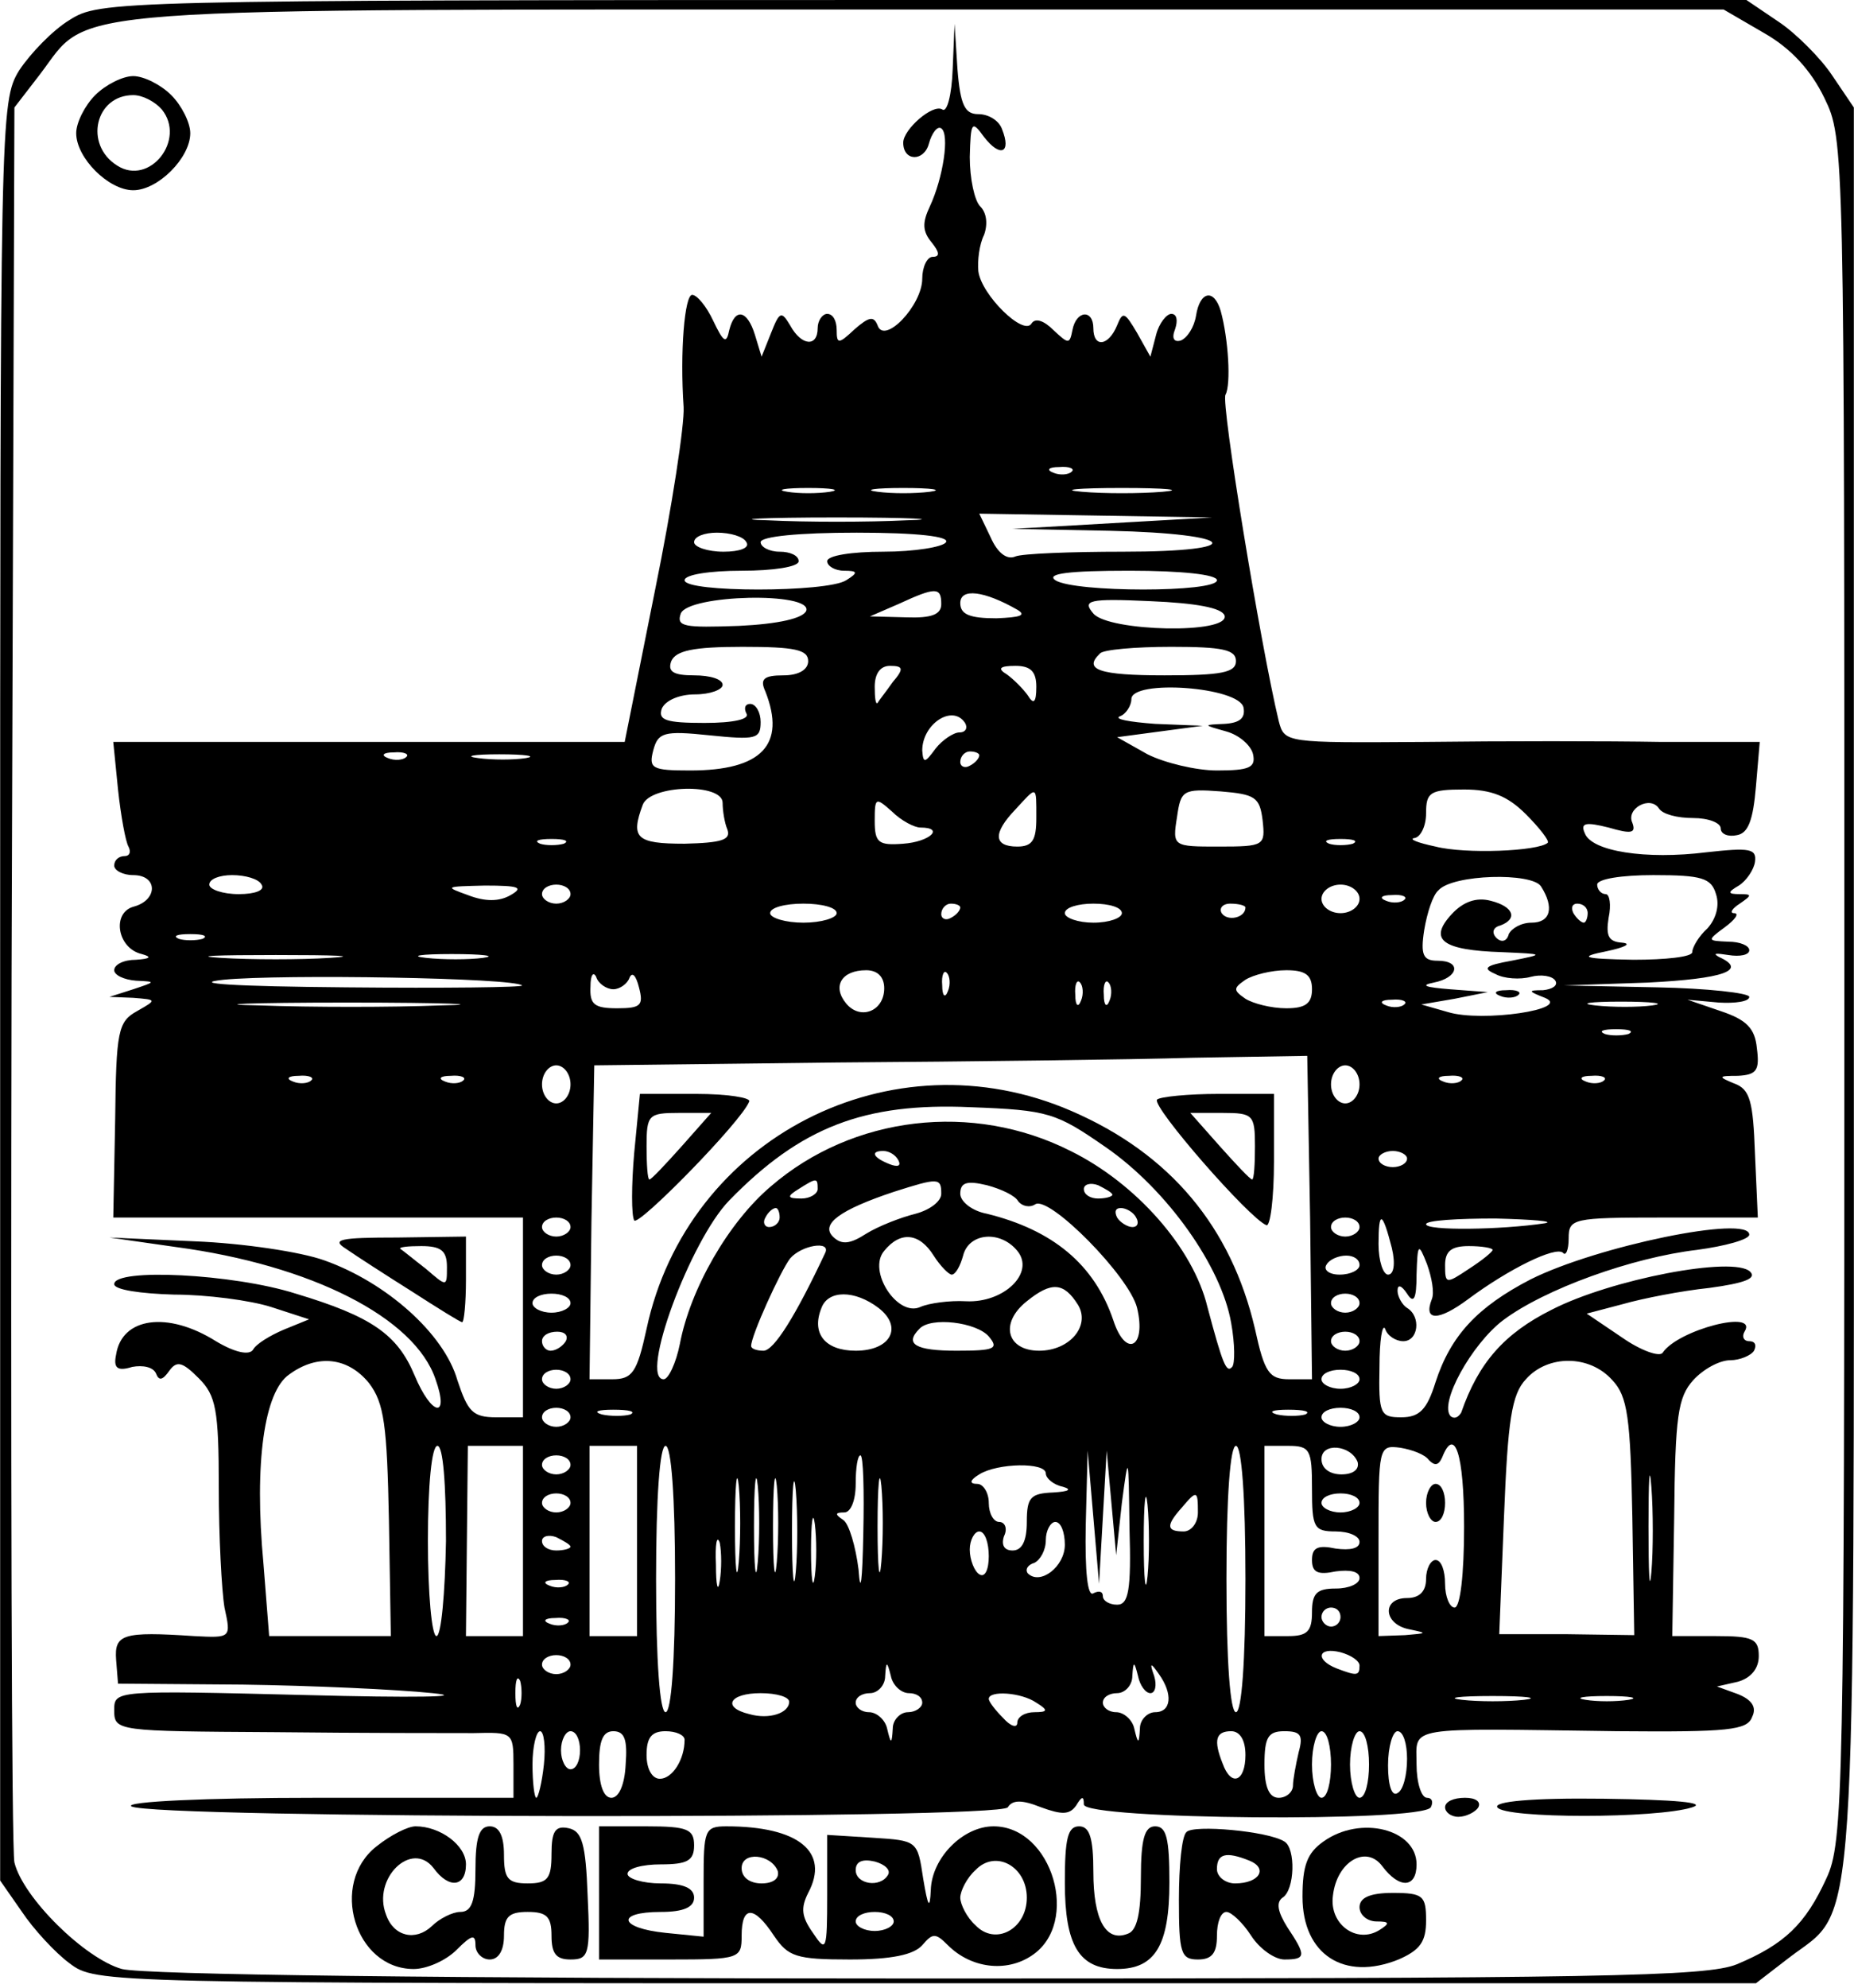
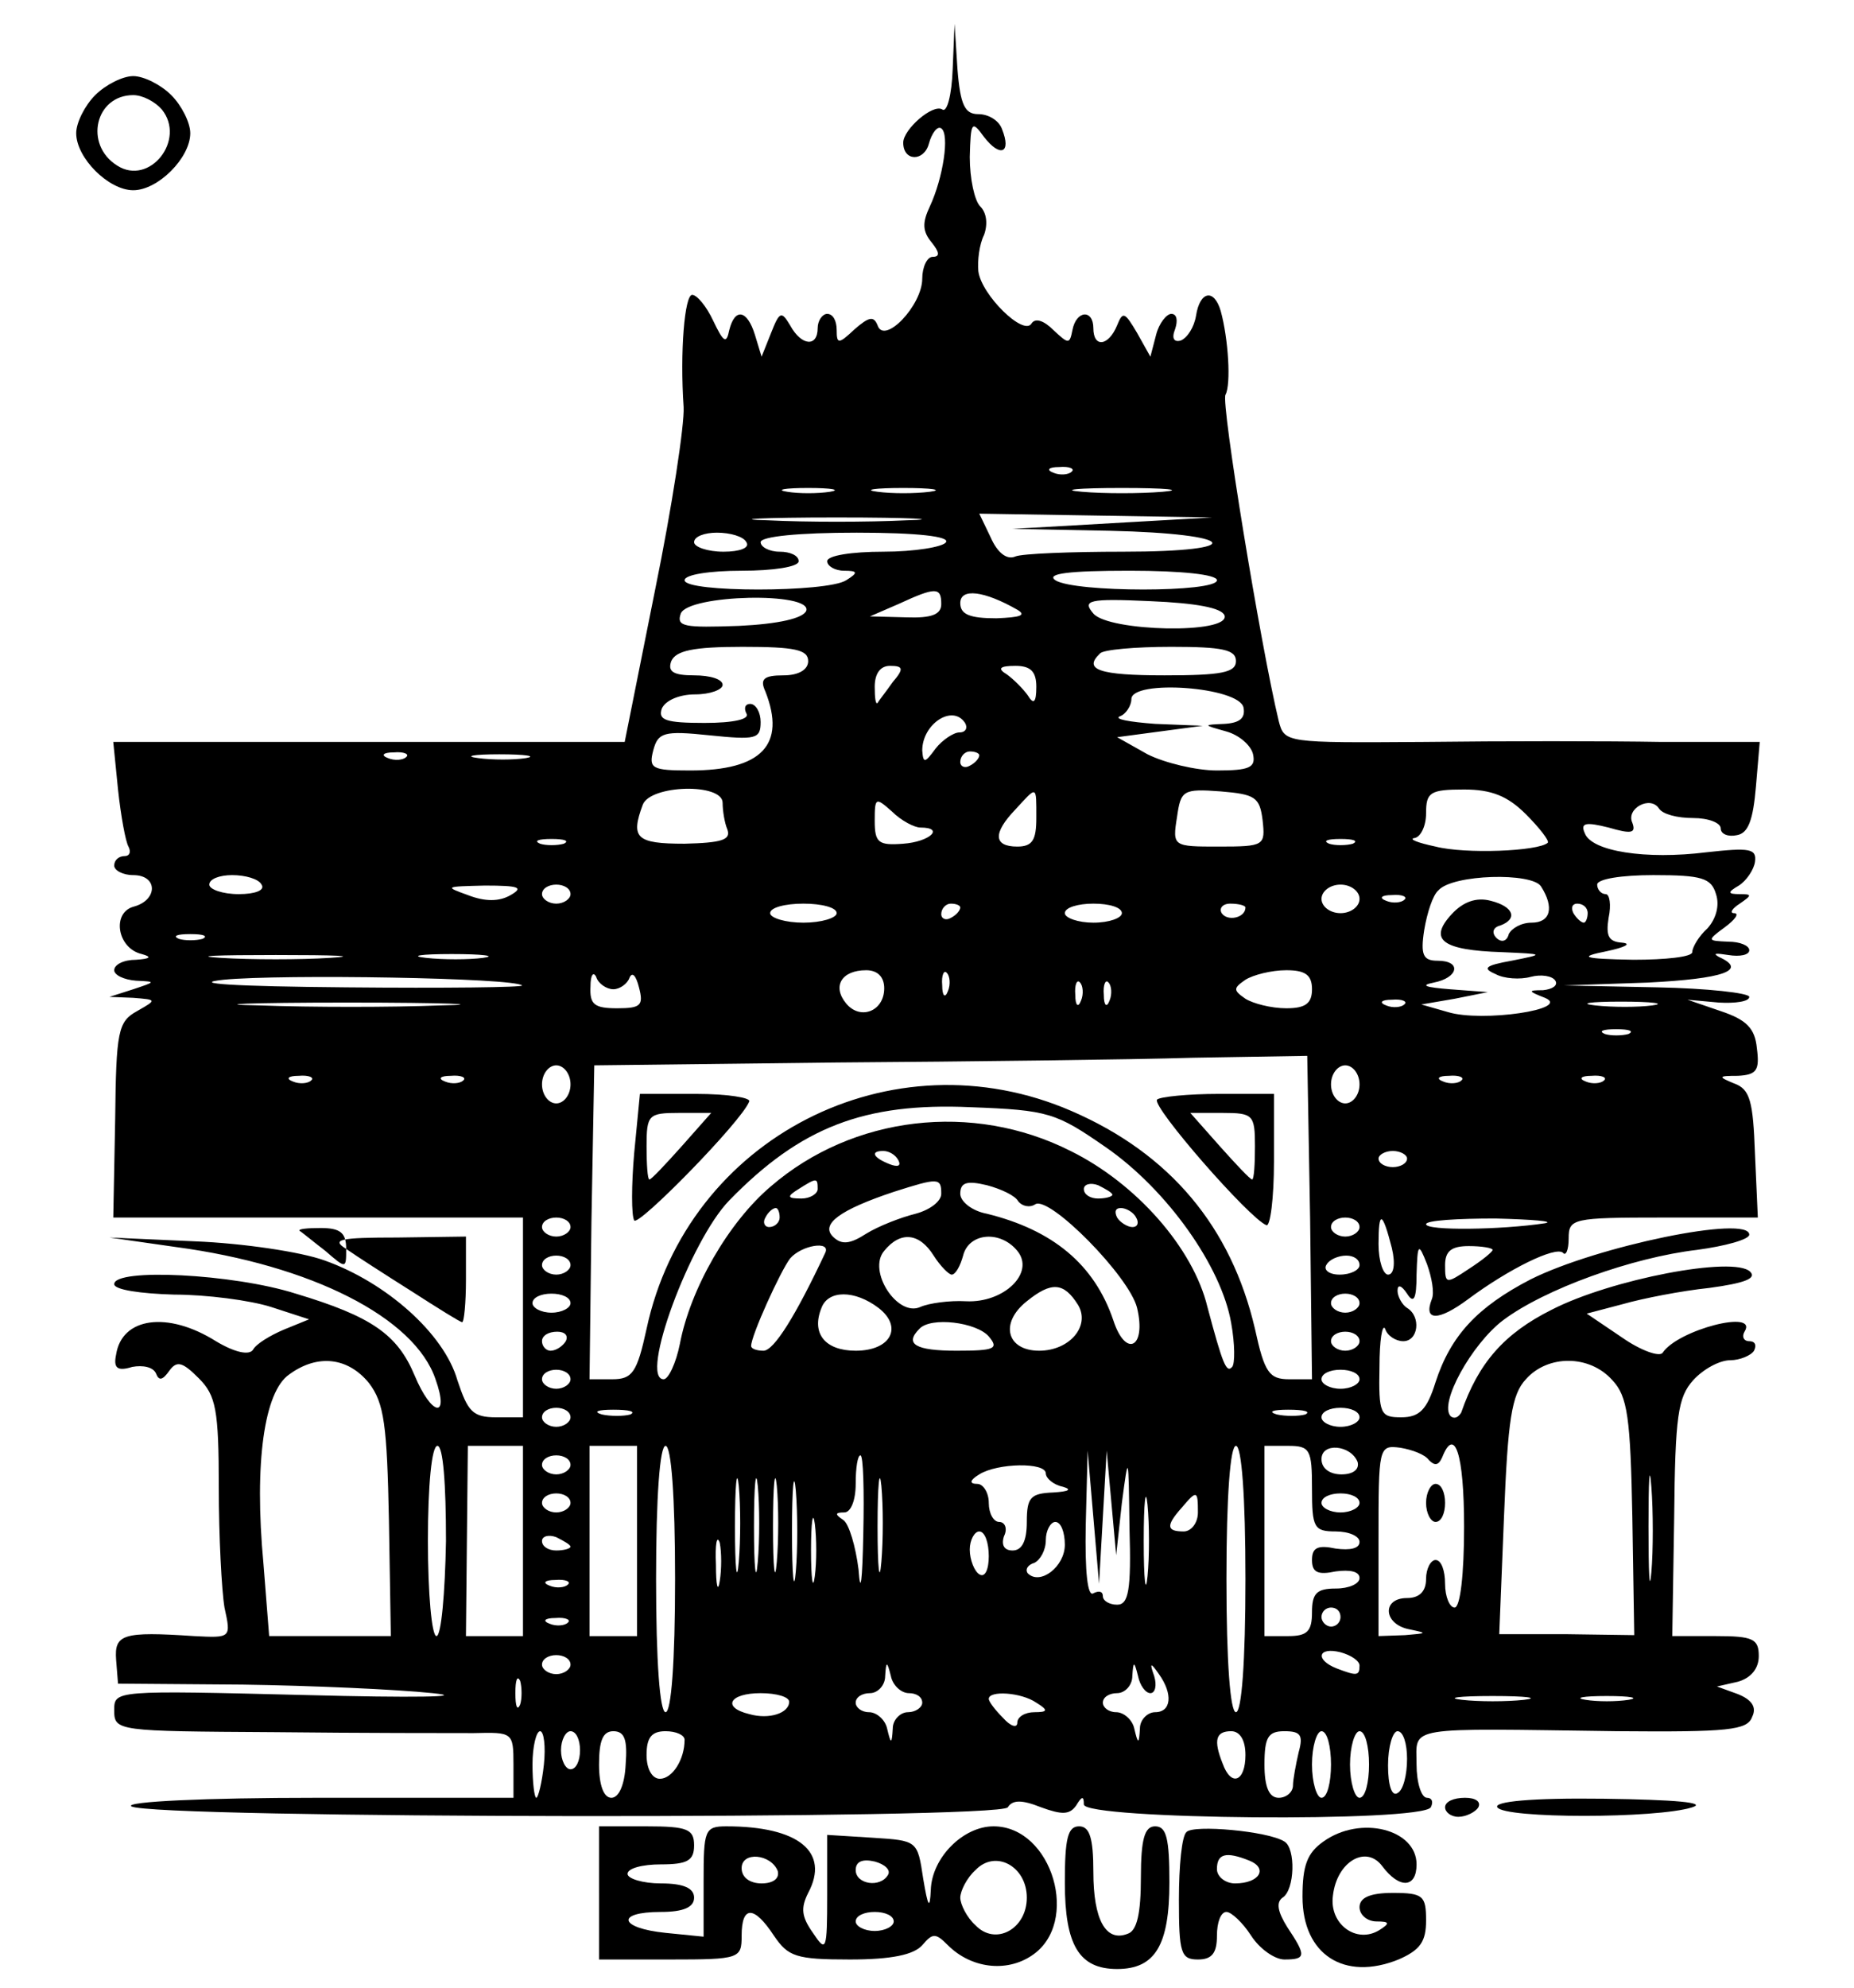
<svg xmlns="http://www.w3.org/2000/svg" version="1.0" width="54.930mm" height="58.864mm" viewBox="0 0 195 209" preserveAspectRatio="xMidYMid meet">
  <g transform="translate(0,209) scale(0.1,-0.1)" fill="#000000" stroke="none">
-     <path d="M73 2069 c-18 -11 -41 -35 -53 -53 -20 -33 -20 -46 -20 -968 l0 -935 23 -33 c12 -18 35 -43 50 -54 28 -21 31 -21 901 -21 l873 0 35 27 c72 55 68 -8 68 1021 l0 924 -23 34 c-12 18 -38 44 -56 56 l-34 23 -866 0 c-857 0 -866 -1 -898 -21z m1783 -14 c28 -16 49 -39 63 -68 21 -43 21 -50 21 -938 0 -846 -1 -896 -19 -934 -22 -48 -44 -69 -94 -90 -32 -13 -140 -15 -849 -15 -519 0 -826 4 -850 10 -39 11 -104 75 -113 112 -3 13 -4 433 -3 934 l3 911 27 35 c55 72 -1 68 932 68 l839 0 43 -25z" />
    <path d="M1002 2017 c-1 -27 -6 -46 -11 -42 -10 6 -41 -21 -41 -35 0 -20 22 -20 27 -1 3 11 9 19 13 16 9 -6 2 -52 -12 -82 -8 -17 -8 -26 2 -38 8 -10 9 -15 1 -15 -6 0 -11 -11 -11 -23 0 -28 -40 -70 -47 -49 -4 10 -9 9 -24 -4 -17 -16 -19 -16 -19 -1 0 10 -4 17 -10 17 -5 0 -10 -7 -10 -15 0 -20 -17 -19 -29 3 -9 15 -11 15 -20 -8 l-10 -25 -7 23 c-8 26 -21 29 -27 5 -3 -15 -6 -13 -17 10 -7 15 -17 27 -22 27 -8 0 -13 -60 -9 -118 1 -18 -12 -104 -30 -192 l-32 -160 -269 0 -269 0 5 -50 c3 -28 8 -55 11 -60 3 -6 1 -10 -4 -10 -6 0 -11 -4 -11 -10 0 -5 9 -10 20 -10 26 0 26 -26 1 -33 -24 -6 -18 -44 8 -50 11 -3 9 -5 -6 -6 -13 0 -23 -5 -23 -11 0 -5 10 -10 23 -11 21 -1 21 -1 -3 -9 l-25 -8 25 -1 c25 -2 25 -2 4 -14 -20 -11 -22 -21 -23 -114 l-2 -103 215 0 216 0 0 -105 0 -105 -28 0 c-25 0 -30 6 -41 39 -14 49 -75 103 -140 126 -25 9 -86 18 -136 20 l-90 4 70 -10 c142 -19 251 -74 273 -139 15 -42 -4 -39 -22 4 -18 43 -45 62 -125 86 -66 21 -191 27 -191 10 0 -6 28 -10 63 -11 34 0 80 -6 102 -13 l40 -13 -27 -11 c-14 -6 -29 -15 -32 -21 -4 -6 -19 -3 -39 9 -51 32 -99 25 -105 -14 -3 -14 1 -18 17 -13 11 2 22 0 25 -7 3 -8 7 -7 14 3 8 11 14 9 31 -8 18 -18 21 -33 21 -115 0 -51 3 -108 6 -126 7 -32 7 -32 -32 -30 -75 5 -84 2 -82 -25 l2 -25 131 -1 c71 -1 162 -5 200 -9 39 -4 -21 -5 -133 -2 -202 5 -202 5 -202 -16 0 -22 3 -22 168 -23 92 -1 186 -1 210 -1 41 1 42 1 42 -33 l0 -35 -207 0 c-117 0 -202 -4 -195 -9 21 -13 914 -14 922 -1 5 8 15 8 35 0 22 -8 30 -8 37 2 6 10 8 10 8 1 0 -16 355 -19 365 -3 3 6 1 10 -4 10 -6 0 -11 16 -11 35 0 41 -15 38 211 35 117 -1 137 1 142 15 5 10 0 18 -15 24 l-22 8 22 5 c14 4 22 14 22 27 0 18 -6 21 -45 21 l-46 0 2 124 c1 108 4 127 20 145 11 12 28 21 39 21 10 0 22 5 25 10 3 6 1 10 -5 10 -6 0 -8 5 -5 10 15 24 -70 2 -86 -22 -3 -5 -23 2 -43 16 l-37 25 38 10 c21 6 62 14 91 17 37 5 50 10 43 17 -17 17 -147 -8 -209 -40 -50 -25 -77 -56 -95 -108 -3 -5 -7 -7 -11 -4 -13 13 22 76 55 101 44 33 136 66 204 74 30 4 55 11 55 16 0 21 -160 -12 -230 -47 -56 -29 -84 -59 -100 -108 -9 -29 -17 -37 -36 -37 -22 0 -24 3 -23 53 0 28 3 46 6 40 2 -7 11 -13 19 -13 16 0 19 26 4 35 -5 3 -10 12 -10 18 0 7 4 6 10 -3 7 -11 10 -6 10 20 1 33 2 34 11 11 5 -14 8 -30 5 -37 -9 -23 7 -23 38 0 43 32 92 56 100 49 3 -4 6 3 6 15 0 21 4 22 99 22 l100 0 -3 67 c-2 55 -5 68 -22 74 -17 7 -17 8 4 8 20 1 23 6 20 29 -2 21 -11 30 -38 39 l-35 12 33 -3 c17 -1 32 1 32 6 0 4 -44 9 -97 10 l-98 2 88 3 c80 4 106 13 75 27 -7 4 -3 4 10 2 12 -2 22 0 22 5 0 5 -10 9 -22 9 -22 1 -23 1 -4 15 11 8 16 15 10 15 -5 0 -2 5 6 10 13 9 13 10 0 10 -13 0 -13 2 -1 9 8 5 16 17 17 25 2 14 -6 15 -51 10 -64 -8 -121 1 -128 20 -5 11 1 12 25 6 24 -7 29 -6 25 5 -7 15 19 29 28 15 4 -6 19 -10 36 -10 16 0 29 -5 29 -11 0 -6 8 -9 17 -7 12 2 17 16 20 51 l4 47 -103 0 c-57 1 -169 1 -250 0 -146 -1 -147 -1 -153 22 -19 79 -61 335 -56 343 6 11 3 59 -5 88 -7 24 -22 21 -26 -5 -2 -12 -9 -23 -16 -26 -7 -2 -10 2 -6 12 3 9 2 16 -4 16 -5 0 -13 -10 -16 -22 l-6 -23 -14 25 c-13 22 -15 23 -21 8 -9 -22 -25 -24 -25 -3 0 20 -18 19 -22 -2 -3 -15 -4 -15 -20 0 -10 10 -19 13 -23 7 -8 -14 -53 30 -56 55 -1 11 1 28 6 38 4 11 3 23 -4 30 -6 6 -11 29 -11 52 1 37 2 39 15 21 17 -22 29 -17 19 8 -3 9 -14 16 -25 16 -14 0 -19 9 -22 48 l-3 47 -2 -48z m125 -423 c-3 -3 -12 -4 -19 -1 -8 3 -5 6 6 6 11 1 17 -2 13 -5z m-254 -21 c-13 -2 -33 -2 -45 0 -13 2 -3 4 22 4 25 0 35 -2 23 -4z m105 0 c-16 -2 -40 -2 -55 0 -16 2 -3 4 27 4 30 0 43 -2 28 -4z m245 0 c-24 -2 -62 -2 -85 0 -24 2 -5 4 42 4 47 0 66 -2 43 -4z m-270 -30 c-40 -2 -106 -2 -145 0 -40 1 -8 3 72 3 80 0 112 -2 73 -3z m217 -3 l-105 -6 102 -2 c135 -3 148 -22 14 -22 -54 0 -106 -2 -113 -5 -9 -4 -19 4 -26 20 l-12 25 123 -2 122 -2 -105 -6z m-385 -20 c4 -6 -7 -10 -24 -10 -17 0 -31 5 -31 10 0 6 11 10 24 10 14 0 28 -4 31 -10z m210 0 c-3 -5 -33 -10 -66 -10 -33 0 -59 -4 -59 -10 0 -5 8 -10 18 -10 14 0 15 -2 2 -10 -20 -13 -170 -13 -170 0 0 6 27 10 60 10 33 0 60 4 60 10 0 6 -9 10 -20 10 -11 0 -20 5 -20 10 0 6 40 10 101 10 64 0 98 -4 94 -10z m285 -40 c0 -13 -150 -13 -170 0 -10 7 14 10 78 10 55 0 92 -4 92 -10z m-290 -25 c0 -11 -10 -15 -37 -14 l-38 1 30 13 c39 18 45 18 45 0z m80 -6 c10 -6 3 -8 -22 -9 -28 0 -38 4 -38 16 0 16 25 13 60 -7z m-222 -1 c-3 -8 -29 -14 -71 -16 -57 -2 -66 -1 -61 13 8 20 138 23 132 3z m440 -5 c6 -20 -122 -17 -138 2 -12 14 -5 16 60 13 48 -2 75 -7 78 -15z m-438 -48 c0 -9 -10 -15 -26 -15 -21 0 -25 -4 -19 -17 22 -56 -4 -83 -79 -83 -40 0 -44 2 -39 21 5 19 11 21 59 16 49 -5 54 -4 54 14 0 10 -5 19 -11 19 -5 0 -7 -4 -4 -10 4 -6 -13 -10 -44 -10 -41 0 -49 3 -45 15 4 9 19 15 35 15 16 0 29 5 29 10 0 6 -13 10 -30 10 -22 0 -28 4 -24 15 5 11 23 15 75 15 55 0 69 -3 69 -15z m450 0 c0 -12 -15 -15 -75 -15 -69 0 -86 6 -68 23 3 4 37 7 75 7 54 0 68 -3 68 -15z m-361 -22 c-7 -10 -15 -20 -16 -22 -2 -2 -3 5 -3 17 0 14 6 22 16 22 14 0 15 -3 3 -17z m151 -5 c0 -17 -3 -19 -9 -9 -5 7 -15 17 -22 22 -10 6 -8 9 9 9 16 0 22 -6 22 -22z m218 -22 c2 -11 -4 -16 -20 -17 -23 -1 -23 -1 2 -8 14 -4 26 -15 28 -24 3 -14 -4 -17 -38 -17 -22 0 -55 8 -73 17 l-32 18 45 6 45 6 -50 2 c-27 2 -44 5 -37 8 6 2 12 11 12 18 0 21 114 13 118 -9z m-293 -16 c3 -5 1 -10 -6 -10 -6 0 -18 -8 -25 -17 -11 -15 -13 -16 -14 -2 0 28 32 49 45 29z m-588 -36 c-3 -3 -12 -4 -19 -1 -8 3 -5 6 6 6 11 1 17 -2 13 -5z m126 -1 c-13 -2 -35 -2 -50 0 -16 2 -5 4 22 4 28 0 40 -2 28 -4z m477 3 c0 -3 -4 -8 -10 -11 -5 -3 -10 -1 -10 4 0 6 5 11 10 11 6 0 10 -2 10 -4z m-270 -50 c0 -8 2 -21 5 -28 4 -11 -6 -14 -45 -15 -51 0 -57 6 -44 41 8 21 84 23 84 2z m330 -16 c0 -23 -4 -30 -20 -30 -25 0 -26 14 -2 39 23 25 22 26 22 -9z m238 -2 c3 -27 2 -28 -46 -28 -48 0 -49 0 -44 31 4 28 6 30 46 27 36 -3 41 -6 44 -30z m277 6 c14 -14 25 -28 23 -30 -10 -9 -87 -12 -118 -4 -19 4 -29 8 -22 9 6 1 12 12 12 26 0 22 4 25 40 25 29 0 46 -7 65 -26z m-637 -14 c26 0 10 -15 -18 -17 -26 -2 -30 1 -30 24 0 25 1 25 18 10 10 -10 24 -17 30 -17z m-375 -17 c-7 -2 -19 -2 -25 0 -7 3 -2 5 12 5 14 0 19 -2 13 -5z m830 0 c-7 -2 -19 -2 -25 0 -7 3 -2 5 12 5 14 0 19 -2 13 -5z m-1148 -43 c4 -6 -7 -10 -24 -10 -17 0 -31 5 -31 10 0 6 11 10 24 10 14 0 28 -4 31 -10z m1346 -2 c14 -22 10 -38 -10 -38 -11 0 -21 -6 -24 -12 -2 -8 -8 -9 -13 -4 -5 5 -4 11 4 13 19 7 14 20 -10 26 -15 4 -29 -1 -41 -14 -25 -27 -10 -38 53 -40 45 -2 45 -2 10 -9 -28 -5 -31 -8 -17 -14 9 -5 26 -6 37 -3 11 3 23 1 26 -4 3 -5 -3 -9 -13 -10 -16 0 -16 -1 2 -8 29 -12 -66 -26 -102 -15 l-28 8 35 6 35 7 -40 3 c-25 2 -32 4 -17 7 26 5 30 23 4 23 -15 0 -18 6 -14 32 3 18 9 37 15 42 15 17 99 19 108 4z m184 -8 c4 -12 0 -26 -9 -36 -9 -8 -16 -20 -16 -25 0 -5 -28 -8 -62 -8 -54 1 -58 3 -28 9 19 4 27 8 16 9 -14 1 -17 7 -14 26 3 14 1 25 -3 25 -5 0 -9 5 -9 10 0 6 26 10 59 10 51 0 61 -3 66 -20z m-1268 -1 c-12 -7 -27 -7 -45 0 -25 9 -24 9 18 10 36 0 41 -2 27 -10z m63 1 c0 -5 -7 -10 -15 -10 -8 0 -15 5 -15 10 0 6 7 10 15 10 8 0 15 -4 15 -10z m830 -5 c0 -8 -9 -15 -20 -15 -11 0 -20 7 -20 15 0 8 9 15 20 15 11 0 20 -7 20 -15z m47 -1 c-3 -3 -12 -4 -19 -1 -8 3 -5 6 6 6 11 1 17 -2 13 -5z m-597 -14 c0 -5 -16 -10 -35 -10 -19 0 -35 5 -35 10 0 6 16 10 35 10 19 0 35 -4 35 -10z m130 6 c0 -3 -4 -8 -10 -11 -5 -3 -10 -1 -10 4 0 6 5 11 10 11 6 0 10 -2 10 -4z m170 -6 c0 -5 -13 -10 -30 -10 -16 0 -30 5 -30 10 0 6 14 10 30 10 17 0 30 -4 30 -10z m130 6 c0 -11 -19 -15 -25 -6 -3 5 1 10 9 10 9 0 16 -2 16 -4z m360 -6 c0 -5 -2 -10 -4 -10 -3 0 -8 5 -11 10 -3 6 -1 10 4 10 6 0 11 -4 11 -10z m-1457 -27 c-7 -2 -19 -2 -25 0 -7 3 -2 5 12 5 14 0 19 -2 13 -5z m134 -20 c-31 -2 -83 -2 -115 0 -31 2 -5 3 58 3 63 0 89 -1 57 -3z m161 0 c-15 -2 -42 -2 -60 0 -18 2 -6 4 27 4 33 0 48 -2 33 -4z m41 -29 c2 -2 -81 -3 -185 -2 -118 1 -166 4 -129 8 62 6 306 2 314 -6z m96 -4 c7 0 15 6 17 12 3 7 7 2 10 -10 5 -19 2 -22 -23 -22 -24 0 -29 4 -28 23 0 12 3 16 6 10 2 -7 11 -13 18 -13z m285 1 c0 -24 -25 -34 -40 -16 -15 18 -5 35 21 35 12 0 19 -7 19 -19z m67 -3 c-3 -8 -6 -5 -6 6 -1 11 2 17 5 13 3 -3 4 -12 1 -19z m383 2 c0 -15 -7 -20 -27 -20 -16 0 -35 5 -43 10 -13 9 -13 11 0 20 8 5 27 10 43 10 20 0 27 -5 27 -20z m-243 -12 c-3 -8 -6 -5 -6 6 -1 11 2 17 5 13 3 -3 4 -12 1 -19z m30 0 c-3 -8 -6 -5 -6 6 -1 11 2 17 5 13 3 -3 4 -12 1 -19z m-704 -5 c-51 -2 -136 -2 -190 0 -54 1 -12 3 92 3 105 0 149 -2 98 -3z m1014 1 c-3 -3 -12 -4 -19 -1 -8 3 -5 6 6 6 11 1 17 -2 13 -5z m261 -1 c-15 -2 -42 -2 -60 0 -18 2 -6 4 27 4 33 0 48 -2 33 -4z m-25 -30 c-7 -2 -19 -2 -25 0 -7 3 -2 5 12 5 14 0 19 -2 13 -5z m-335 -193 l2 -170 -24 0 c-21 0 -26 7 -36 53 -25 107 -89 184 -193 229 -189 82 -404 -28 -447 -229 -10 -46 -15 -53 -36 -53 l-24 0 2 165 3 165 255 3 c140 1 309 3 375 5 l120 2 3 -170z m-778 140 c0 -11 -7 -20 -15 -20 -8 0 -15 9 -15 20 0 11 7 20 15 20 8 0 15 -9 15 -20z m830 0 c0 -11 -7 -20 -15 -20 -8 0 -15 9 -15 20 0 11 7 20 15 20 8 0 15 -9 15 -20z m-1103 4 c-3 -3 -12 -4 -19 -1 -8 3 -5 6 6 6 11 1 17 -2 13 -5z m160 0 c-3 -3 -12 -4 -19 -1 -8 3 -5 6 6 6 11 1 17 -2 13 -5z m1050 0 c-3 -3 -12 -4 -19 -1 -8 3 -5 6 6 6 11 1 17 -2 13 -5z m150 0 c-3 -3 -12 -4 -19 -1 -8 3 -5 6 6 6 11 1 17 -2 13 -5z m-524 -70 c65 -45 122 -126 132 -185 4 -22 4 -43 1 -46 -6 -7 -10 3 -26 63 -15 62 -75 130 -144 164 -103 52 -229 37 -315 -37 -45 -38 -85 -108 -96 -166 -4 -20 -12 -37 -17 -37 -26 0 28 146 69 188 75 77 142 103 254 98 82 -3 90 -6 142 -42z m-218 -14 c3 -6 -1 -7 -9 -4 -18 7 -21 14 -7 14 6 0 13 -4 16 -10z m535 2 c0 -5 -7 -9 -15 -9 -8 0 -15 4 -15 9 0 4 7 8 15 8 8 0 15 -4 15 -8z m-620 -32 c0 -5 -8 -10 -17 -10 -15 0 -16 2 -3 10 19 12 20 12 20 0z m130 -5 c0 -8 -12 -17 -27 -21 -16 -4 -39 -13 -52 -21 -17 -11 -26 -12 -35 -3 -13 13 7 28 64 47 47 15 50 15 50 -2z m81 -8 c4 -5 12 -7 18 -3 15 9 99 -76 107 -109 10 -42 -12 -53 -25 -13 -20 59 -64 95 -133 112 -16 3 -28 13 -28 21 0 12 7 14 28 9 15 -4 30 -11 33 -17z m99 7 c0 -2 -7 -4 -15 -4 -8 0 -15 4 -15 10 0 5 7 7 15 4 8 -4 15 -8 15 -10z m-350 -24 c0 -5 -5 -10 -11 -10 -5 0 -7 5 -4 10 3 6 8 10 11 10 2 0 4 -4 4 -10z m375 0 c3 -5 2 -10 -4 -10 -5 0 -13 5 -16 10 -3 6 -2 10 4 10 5 0 13 -4 16 -10z m-595 -10 c0 -5 -7 -10 -15 -10 -8 0 -15 5 -15 10 0 6 7 10 15 10 8 0 15 -4 15 -10z m830 0 c0 -5 -7 -10 -15 -10 -8 0 -15 5 -15 10 0 6 7 10 15 10 8 0 15 -4 15 -10z m34 -22 c4 -17 2 -28 -4 -28 -5 0 -10 14 -10 32 0 36 4 35 14 -4z m161 26 c-46 -7 -125 -8 -125 -1 0 4 33 6 73 6 39 -1 63 -3 52 -5z m-643 -34 c7 -11 16 -20 19 -20 4 0 9 9 12 20 6 24 39 27 57 5 19 -23 -14 -55 -54 -53 -17 1 -39 -2 -48 -6 -24 -11 -56 38 -38 59 17 21 37 19 52 -5z m-114 3 c-31 -66 -54 -103 -65 -103 -7 0 -13 2 -13 5 0 11 31 79 41 92 12 14 43 19 37 6z m702 3 c0 -2 -11 -11 -25 -20 -24 -16 -25 -16 -25 4 0 15 7 20 25 20 14 0 25 -2 25 -4z m-970 -16 c0 -5 -7 -10 -15 -10 -8 0 -15 5 -15 10 0 6 7 10 15 10 8 0 15 -4 15 -10z m830 0 c0 -5 -9 -10 -21 -10 -11 0 -17 5 -14 10 3 6 13 10 21 10 8 0 14 -4 14 -10z m-296 -42 c13 -22 -9 -48 -41 -48 -34 0 -42 29 -13 52 26 21 39 20 54 -4z m-534 2 c0 -5 -9 -10 -20 -10 -11 0 -20 5 -20 10 0 6 9 10 20 10 11 0 20 -4 20 -10z m324 -5 c26 -20 13 -45 -24 -45 -32 0 -47 18 -36 45 7 19 35 19 60 0z m506 5 c0 -5 -7 -10 -15 -10 -8 0 -15 5 -15 10 0 6 7 10 15 10 8 0 15 -4 15 -10z m-390 -35 c11 -13 6 -15 -34 -15 -43 0 -55 7 -39 23 12 13 60 7 73 -8z m-445 -5 c-3 -5 -10 -10 -16 -10 -5 0 -9 5 -9 10 0 6 7 10 16 10 8 0 12 -4 9 -10z m835 0 c0 -5 -7 -10 -15 -10 -8 0 -15 5 -15 10 0 6 7 10 15 10 8 0 15 -4 15 -10z m-1042 -44 c16 -21 19 -44 21 -145 l2 -121 -64 0 -64 0 -6 76 c-10 107 1 181 27 199 30 22 62 18 84 -9z m1308 3 c16 -17 19 -39 21 -144 l2 -124 -71 1 -71 0 5 124 c4 101 8 128 23 144 23 26 67 26 91 -1z m-1096 1 c0 -5 -7 -10 -15 -10 -8 0 -15 5 -15 10 0 6 7 10 15 10 8 0 15 -4 15 -10z m830 0 c0 -5 -9 -10 -20 -10 -11 0 -20 5 -20 10 0 6 9 10 20 10 11 0 20 -4 20 -10z m-830 -40 c0 -5 -7 -10 -15 -10 -8 0 -15 5 -15 10 0 6 7 10 15 10 8 0 15 -4 15 -10z m63 3 c-7 -2 -21 -2 -30 0 -10 3 -4 5 12 5 17 0 24 -2 18 -5z m710 0 c-7 -2 -21 -2 -30 0 -10 3 -4 5 12 5 17 0 24 -2 18 -5z m57 -3 c0 -5 -9 -10 -20 -10 -11 0 -20 5 -20 10 0 6 9 10 20 10 11 0 20 -4 20 -10z m-961 -130 c-1 -55 -5 -100 -10 -100 -5 0 -9 45 -9 100 0 59 4 100 10 100 6 0 9 -40 9 -100z m81 0 l0 -100 -30 0 -30 0 1 100 1 100 29 0 29 0 0 -100z m120 0 l0 -100 -25 0 -25 0 0 100 0 100 25 0 25 0 0 -100z m40 -40 c0 -87 -4 -140 -10 -140 -6 0 -10 53 -10 140 0 87 4 140 10 140 6 0 10 -53 10 -140z m600 0 c0 -87 -4 -140 -10 -140 -6 0 -10 53 -10 140 0 87 4 140 10 140 6 0 10 -53 10 -140z m70 95 c0 -41 2 -45 25 -45 14 0 25 -5 25 -11 0 -7 -10 -9 -25 -7 -19 4 -25 1 -25 -12 0 -13 6 -16 25 -12 15 2 25 0 25 -7 0 -6 -11 -11 -25 -11 -20 0 -25 -5 -25 -25 0 -20 -5 -25 -25 -25 l-25 0 0 100 0 100 25 0 c23 0 25 -4 25 -45z m48 28 c2 -8 -5 -13 -17 -13 -12 0 -21 6 -21 16 0 18 31 15 38 -3z m75 2 c6 -6 10 -6 14 3 13 33 23 4 23 -73 0 -50 -4 -85 -10 -85 -5 0 -10 11 -10 25 0 14 -4 25 -10 25 -5 0 -10 -9 -10 -20 0 -13 -7 -20 -20 -20 -27 0 -25 -28 3 -33 19 -4 18 -4 -5 -6 l-28 -1 0 101 c0 98 0 100 23 97 12 -2 26 -7 30 -13z m234 -118 c-2 -23 -3 -1 -3 48 0 50 1 68 3 42 2 -26 2 -67 0 -90z m-1137 113 c0 -5 -7 -10 -15 -10 -8 0 -15 5 -15 10 0 6 7 10 15 10 8 0 15 -4 15 -10z m177 -102 c-2 -24 -4 -7 -4 37 0 44 2 63 4 43 2 -21 2 -57 0 -80z m20 0 c-2 -24 -4 -7 -4 37 0 44 2 63 4 43 2 -21 2 -57 0 -80z m20 0 c-2 -24 -4 -7 -4 37 0 44 2 63 4 43 2 -21 2 -57 0 -80z m20 -10 c-2 -24 -4 -5 -4 42 0 47 2 66 4 43 2 -24 2 -62 0 -85z m71 40 c-1 -51 -3 -66 -5 -38 -3 24 -10 48 -16 52 -9 6 -9 8 1 8 7 0 12 13 12 30 0 17 2 30 5 30 3 0 4 -37 3 -82z m19 -30 c-2 -24 -4 -7 -4 37 0 44 2 63 4 43 2 -21 2 -57 0 -80z m233 47 l4 70 5 -55 5 -55 6 55 c7 53 7 52 8 -26 2 -66 -1 -81 -13 -81 -8 0 -15 4 -15 9 0 5 -4 6 -10 3 -6 -4 -9 22 -8 72 l2 78 6 -70 6 -70 4 70z m-60 46 c0 -5 8 -12 18 -14 10 -3 6 -5 -10 -6 -24 -1 -28 -5 -28 -31 0 -20 -5 -30 -15 -30 -9 0 -12 6 -9 15 4 8 1 15 -5 15 -6 0 -11 9 -11 20 0 11 -6 20 -12 20 -9 0 -8 4 2 10 19 12 70 13 70 1z m107 -108 c-2 -21 -4 -4 -4 37 0 41 2 58 4 38 2 -21 2 -55 0 -75z m-607 77 c0 -5 -7 -10 -15 -10 -8 0 -15 5 -15 10 0 6 7 10 15 10 8 0 15 -4 15 -10z m660 -10 c0 -11 -7 -20 -15 -20 -18 0 -19 6 -2 25 16 19 17 18 17 -5z m170 10 c0 -5 -9 -10 -20 -10 -11 0 -20 5 -20 10 0 6 9 10 20 10 11 0 20 -4 20 -10z m-573 -77 c-2 -16 -4 -3 -4 27 0 30 2 43 4 28 2 -16 2 -40 0 -55z m263 33 c0 -23 -26 -43 -39 -30 -3 4 0 9 7 11 6 3 12 13 12 24 0 10 5 19 10 19 6 0 10 -11 10 -24z m-520 -2 c0 -2 -7 -4 -15 -4 -8 0 -15 4 -15 10 0 5 7 7 15 4 8 -4 15 -8 15 -10z m157 -36 c-2 -13 -4 -5 -4 17 -1 22 1 32 4 23 2 -10 2 -28 0 -40z m283 26 c0 -14 -4 -23 -10 -19 -5 3 -10 15 -10 26 0 10 5 19 10 19 6 0 10 -12 10 -26z m-443 -30 c-3 -3 -12 -4 -19 -1 -8 3 -5 6 6 6 11 1 17 -2 13 -5z m813 -34 c0 -5 -4 -10 -10 -10 -5 0 -10 5 -10 10 0 6 5 10 10 10 6 0 10 -4 10 -10z m-813 -6 c-3 -3 -12 -4 -19 -1 -8 3 -5 6 6 6 11 1 17 -2 13 -5z m833 -45 c0 -11 -3 -11 -24 -3 -23 9 -20 23 4 17 11 -3 20 -9 20 -14z m-830 1 c0 -5 -7 -10 -15 -10 -8 0 -15 5 -15 10 0 6 7 10 15 10 8 0 15 -4 15 -10z m356 -30 c8 0 14 -4 14 -10 0 -5 -7 -10 -15 -10 -8 0 -16 -8 -16 -17 -1 -17 -2 -17 -6 0 -2 9 -11 17 -19 17 -8 0 -14 5 -14 10 0 6 7 10 15 10 8 0 16 8 16 18 1 16 2 16 6 0 2 -10 11 -18 19 -18z m254 0 c5 0 7 8 4 18 -5 14 -4 15 5 2 15 -21 13 -40 -4 -40 -8 0 -16 -8 -16 -17 -1 -17 -2 -17 -6 0 -2 9 -11 17 -19 17 -8 0 -14 5 -14 10 0 6 7 10 15 10 8 0 16 8 16 18 1 16 2 16 6 0 2 -10 8 -18 13 -18z m-663 -12 c-3 -7 -5 -2 -5 12 0 14 2 19 5 13 2 -7 2 -19 0 -25z m283 3 c0 -12 -21 -19 -42 -13 -29 7 -21 22 12 22 17 0 30 -4 30 -9z m260 -1 c13 -8 12 -10 -2 -10 -10 0 -18 -5 -18 -11 0 -6 -7 -4 -15 5 -8 8 -15 17 -15 20 0 9 34 7 50 -4z m513 3 c-18 -2 -48 -2 -65 0 -18 2 -4 4 32 4 36 0 50 -2 33 -4z m110 0 c-13 -2 -33 -2 -45 0 -13 2 -3 4 22 4 25 0 35 -2 23 -4z m-1141 -68 c-2 -19 -6 -35 -8 -35 -2 0 -4 16 -4 35 0 19 4 35 8 35 4 0 6 -16 4 -35z m38 15 c0 -11 -4 -20 -10 -20 -5 0 -10 9 -10 20 0 11 5 20 10 20 6 0 10 -9 10 -20z m48 -15 c-1 -21 -7 -35 -15 -35 -8 0 -13 13 -13 35 0 25 4 35 15 35 12 0 15 -9 13 -35z m62 26 c0 -21 -13 -41 -26 -41 -8 0 -14 10 -14 25 0 18 5 25 20 25 11 0 20 -4 20 -9z m590 -16 c0 -28 -15 -34 -24 -9 -10 25 -7 34 9 34 9 0 15 -9 15 -25z m56 3 c-3 -13 -6 -29 -6 -35 0 -7 -7 -13 -15 -13 -10 0 -15 11 -15 35 0 29 4 35 21 35 17 0 20 -4 15 -22z m34 -13 c0 -19 -4 -35 -10 -35 -5 0 -10 16 -10 35 0 19 5 35 10 35 6 0 10 -16 10 -35z m40 0 c0 -19 -4 -35 -10 -35 -5 0 -10 16 -10 35 0 19 5 35 10 35 6 0 10 -16 10 -35z m40 6 c0 -17 -4 -33 -10 -36 -6 -4 -10 8 -10 29 0 20 5 36 10 36 6 0 10 -13 10 -29z" />
-     <path d="M1578 1043 c7 -3 16 -2 19 1 4 3 -2 6 -13 5 -11 0 -14 -3 -6 -6z" />
    <path d="M667 878 c-3 -34 -3 -66 0 -71 4 -7 113 104 121 125 2 4 -23 8 -56 8 l-59 0 -6 -62z m50 7 c-17 -19 -32 -35 -34 -35 -2 0 -3 16 -3 35 0 33 2 35 34 35 l34 0 -31 -35z" />
    <path d="M1217 934 c-6 -7 97 -125 115 -132 4 -2 8 28 8 67 l0 71 -58 0 c-32 0 -62 -3 -65 -6z m103 -49 c0 -19 -1 -35 -3 -35 -2 0 -17 16 -34 35 l-31 35 34 0 c32 0 34 -2 34 -35z" />
    <path d="M1500 510 c0 -11 5 -20 10 -20 6 0 10 9 10 20 0 11 -4 20 -10 20 -5 0 -10 -9 -10 -20z" />
    <path d="M100 1990 c-11 -11 -20 -29 -20 -40 0 -26 34 -60 60 -60 26 0 60 34 60 60 0 11 -9 29 -20 40 -11 11 -29 20 -40 20 -11 0 -29 -9 -40 -20z m70 -15 c26 -32 -13 -81 -47 -59 -35 22 -23 74 17 74 10 0 23 -7 30 -15z" />
-     <path d="M364 777 c10 -7 41 -27 68 -44 28 -18 52 -33 54 -33 2 0 4 20 4 45 l0 45 -72 -1 c-61 0 -70 -2 -54 -12z m106 -19 c0 -21 0 -21 -22 -2 -13 10 -25 20 -27 21 -2 2 8 3 22 3 21 0 27 -5 27 -22z" />
+     <path d="M364 777 c10 -7 41 -27 68 -44 28 -18 52 -33 54 -33 2 0 4 20 4 45 l0 45 -72 -1 c-61 0 -70 -2 -54 -12z c0 -21 0 -21 -22 -2 -13 10 -25 20 -27 21 -2 2 8 3 22 3 21 0 27 -5 27 -22z" />
    <path d="M1520 190 c0 -5 6 -10 14 -10 8 0 18 5 21 10 3 6 -3 10 -14 10 -12 0 -21 -4 -21 -10z" />
    <path d="M1575 190 c7 -12 168 -12 205 0 16 5 -18 8 -93 9 -77 1 -116 -3 -112 -9z" />
-     <path d="M396 149 c-50 -39 -23 -129 39 -129 14 0 34 9 45 20 16 16 20 17 20 5 0 -8 7 -15 15 -15 9 0 15 9 15 25 0 20 5 25 25 25 20 0 25 -5 25 -25 0 -19 5 -25 20 -25 19 0 21 5 18 67 -2 55 -6 68 -20 71 -14 3 -18 -3 -18 -27 0 -26 -4 -31 -25 -31 -21 0 -25 5 -25 30 0 20 -5 30 -15 30 -11 0 -15 -12 -15 -45 0 -34 -4 -45 -16 -45 -8 0 -22 -7 -30 -15 -17 -16 -40 -11 -48 12 -15 38 27 79 50 49 16 -22 34 -20 34 4 0 20 -27 40 -53 40 -8 0 -26 -9 -41 -21z" />
    <path d="M630 100 l0 -70 75 0 c73 0 75 1 75 25 0 32 13 32 34 0 15 -22 23 -25 80 -25 44 0 67 5 76 15 11 13 14 13 27 0 24 -24 61 -29 88 -11 52 34 22 136 -40 136 -32 0 -65 -33 -66 -67 -1 -21 -3 -18 -8 12 -6 40 -6 40 -53 43 l-48 3 0 -63 c0 -59 -1 -61 -15 -40 -12 17 -13 26 -5 42 23 43 -10 70 -86 70 -23 0 -24 -4 -24 -58 l0 -58 -40 4 c-49 5 -53 22 -5 22 24 0 35 5 35 15 0 10 -11 15 -35 15 -19 0 -35 5 -35 10 0 6 16 10 35 10 28 0 35 4 35 20 0 17 -7 20 -50 20 l-50 0 0 -70z m188 23 c2 -8 -5 -13 -17 -13 -12 0 -21 6 -21 16 0 18 31 15 38 -3z m116 -4 c-8 -14 -34 -10 -34 5 0 9 7 12 20 9 11 -3 17 -9 14 -14z m146 -24 c0 -33 -33 -51 -54 -29 -9 8 -16 22 -16 29 0 7 7 21 16 29 21 22 54 4 54 -29z m-140 -25 c0 -5 -9 -10 -20 -10 -11 0 -20 5 -20 10 0 6 9 10 20 10 11 0 20 -4 20 -10z" />
    <path d="M1120 111 c0 -66 15 -91 55 -91 40 0 55 25 55 91 0 46 -3 59 -15 59 -11 0 -15 -13 -15 -54 0 -37 -4 -56 -14 -59 -23 -9 -36 15 -36 65 0 36 -4 48 -15 48 -12 0 -15 -13 -15 -59z" />
    <path d="M1248 164 c-5 -4 -8 -36 -8 -71 0 -56 2 -63 20 -63 15 0 20 7 20 25 0 14 4 25 10 25 5 0 17 -11 26 -25 9 -14 25 -25 35 -25 23 0 23 4 3 34 -10 16 -12 26 -5 31 13 8 14 52 2 59 -17 11 -96 18 -103 10z m66 -30 c20 -8 11 -24 -15 -24 -10 0 -19 7 -19 15 0 16 9 19 34 9z" />
    <path d="M1392 154 c-17 -12 -22 -25 -22 -58 0 -61 44 -89 101 -66 23 10 29 19 29 41 0 26 -3 29 -35 29 -24 0 -35 -5 -35 -15 0 -8 8 -15 18 -15 14 0 14 -2 3 -9 -24 -15 -53 6 -49 36 4 36 35 54 52 31 18 -24 36 -23 36 2 0 37 -59 52 -98 24z" />
  </g>
</svg>